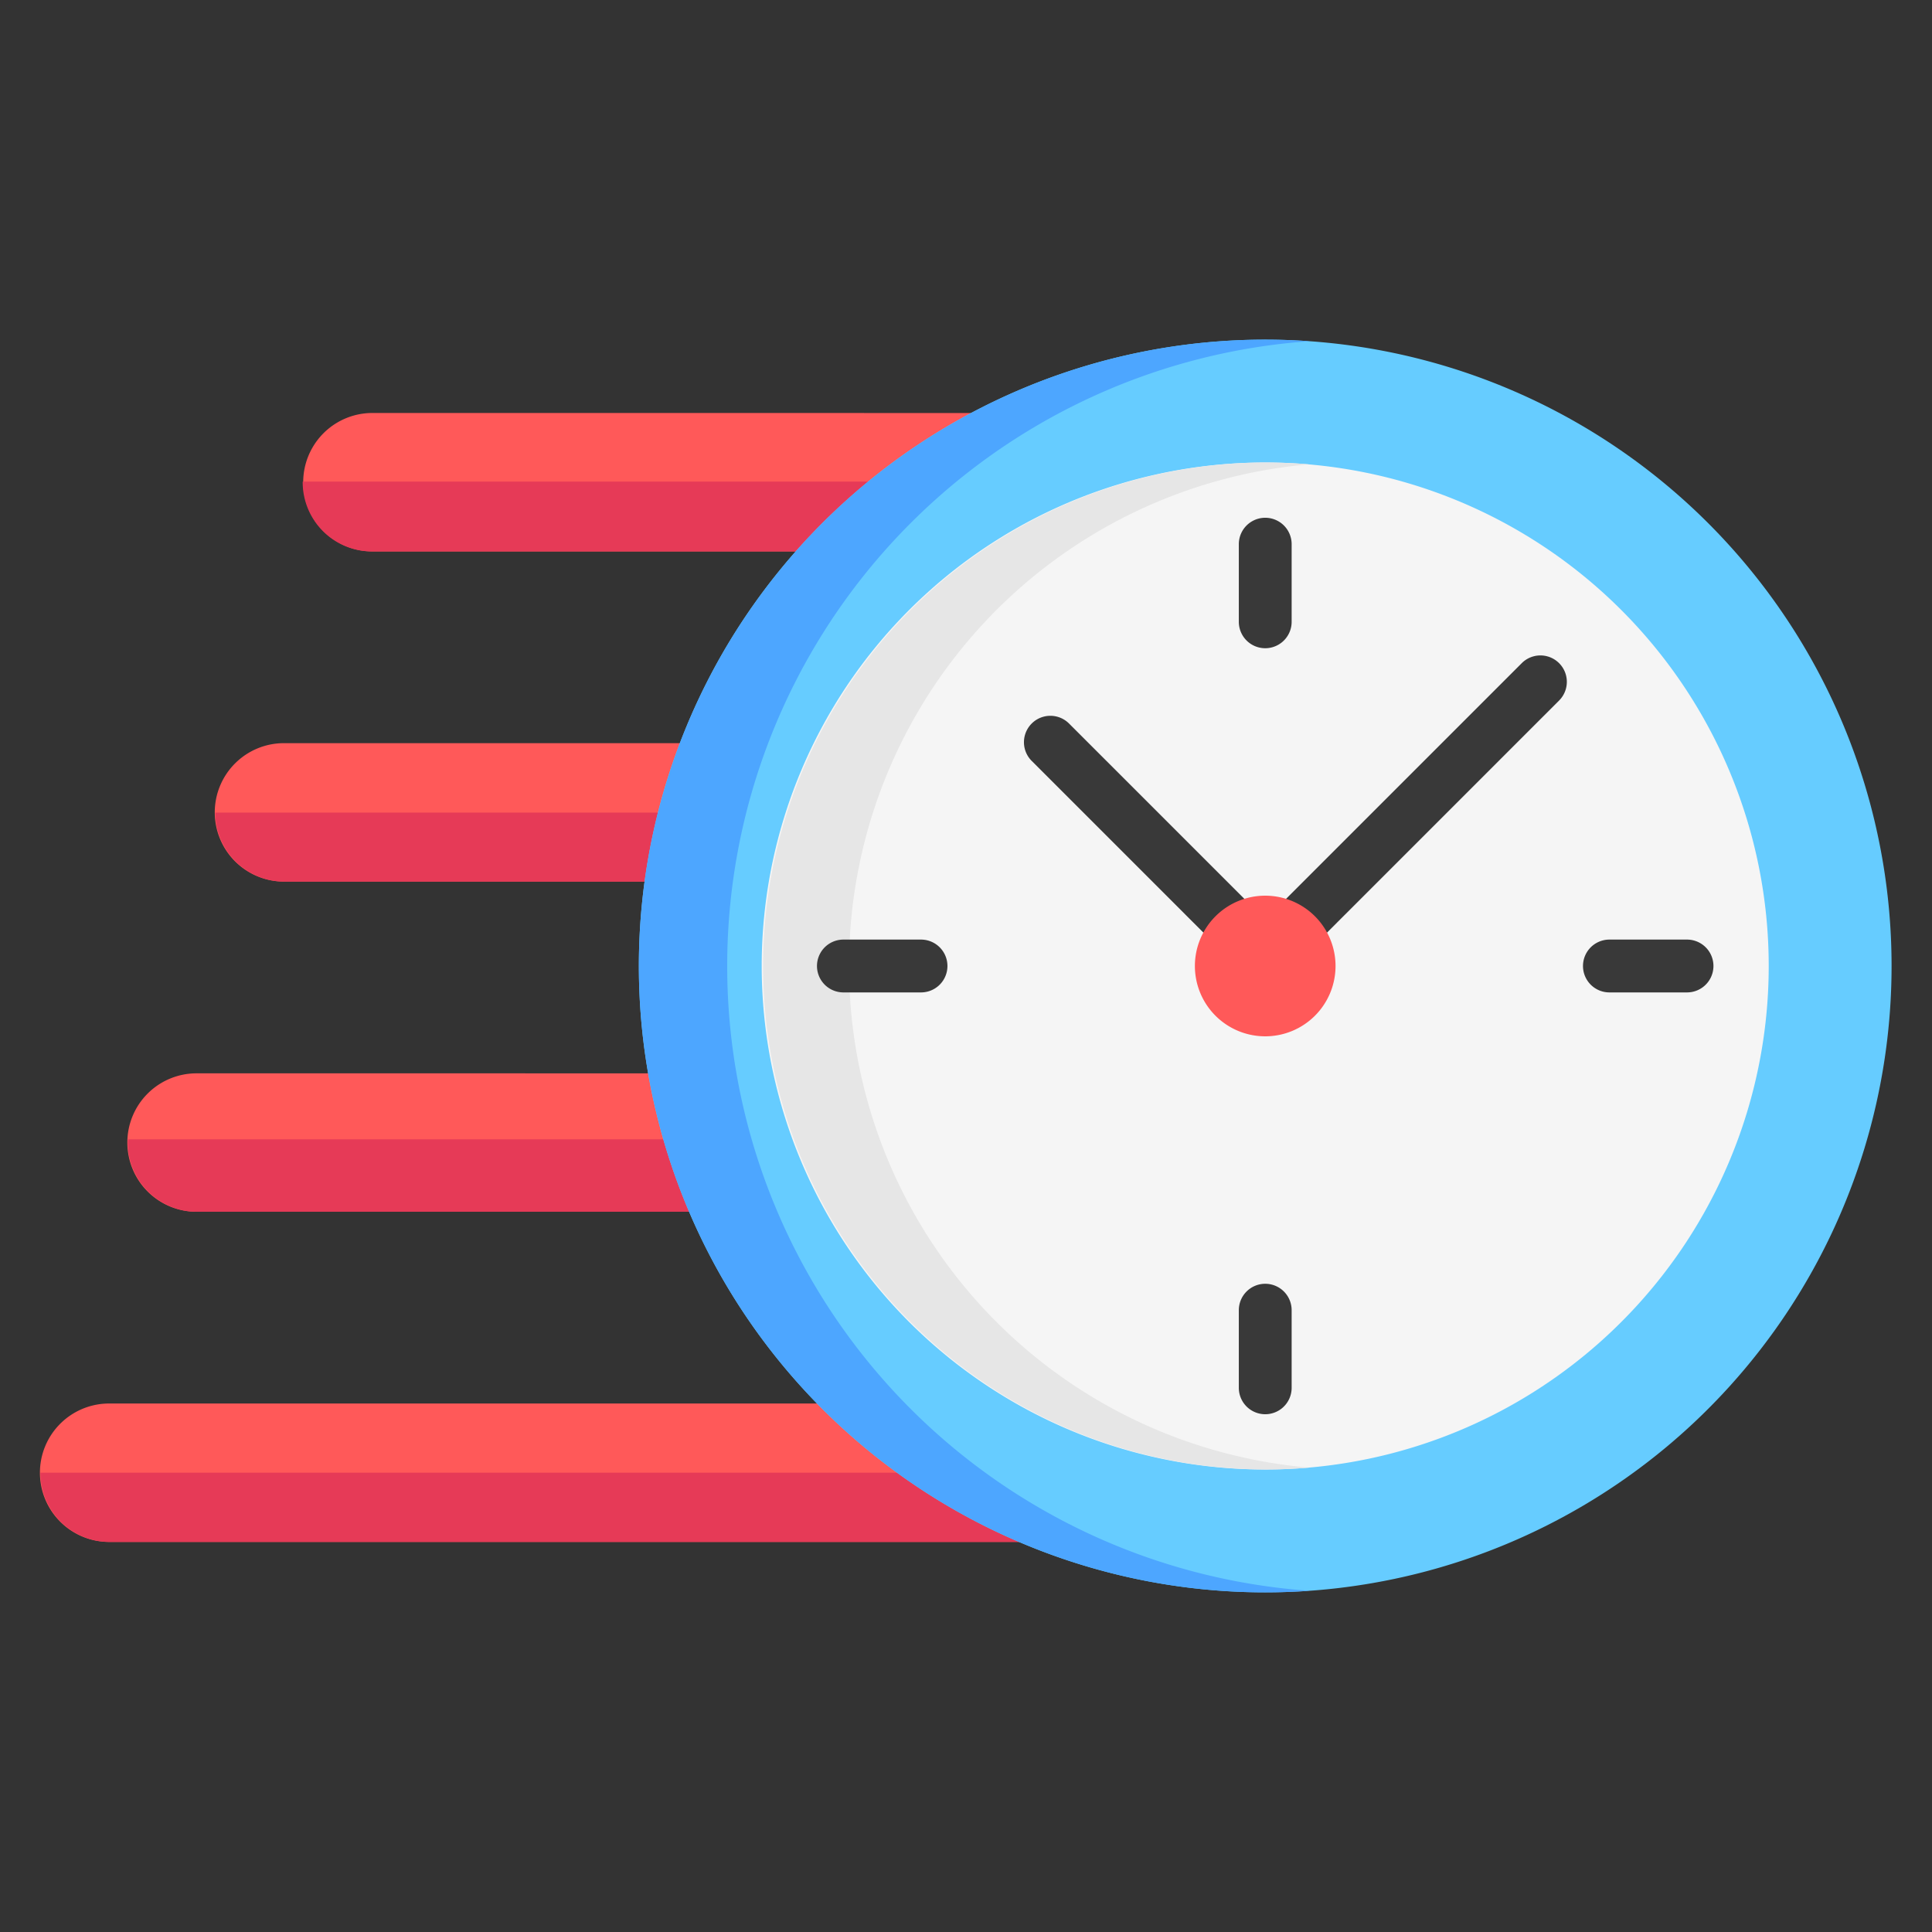
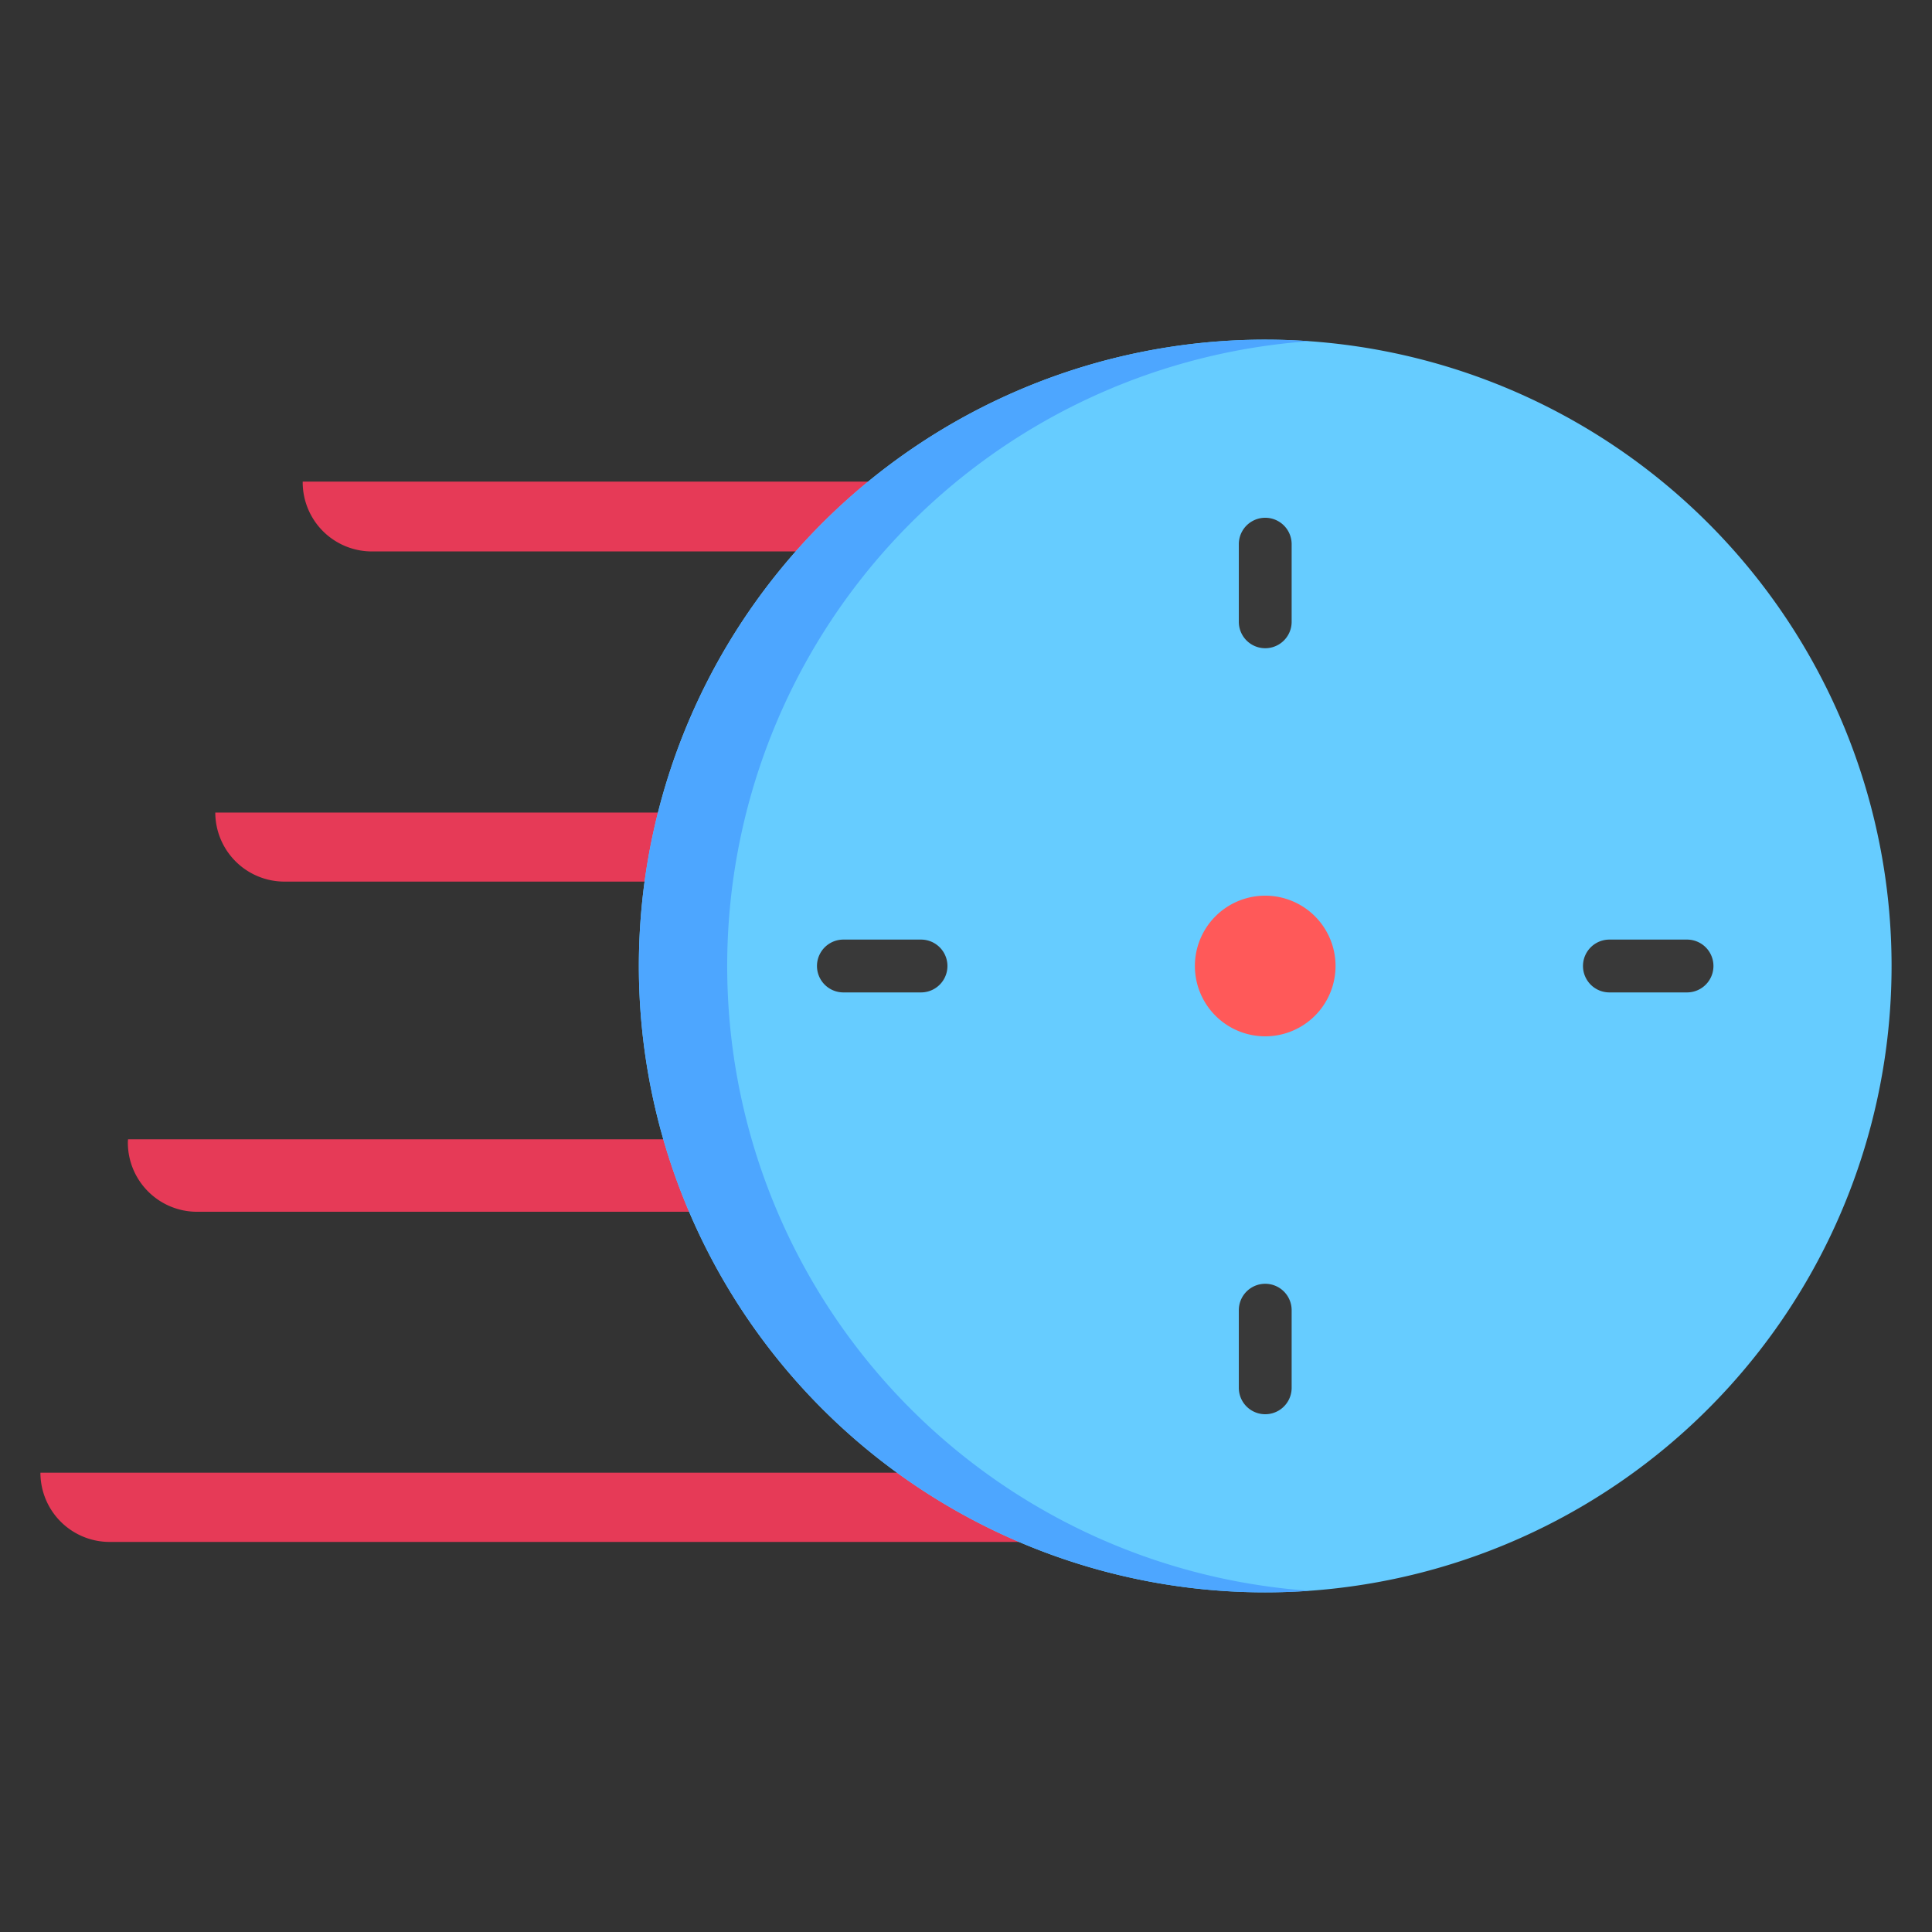
<svg xmlns="http://www.w3.org/2000/svg" height="44" viewBox="0 0 512 512" width="44">
  <rect x="0" y="0" width="512" height="512" fill="#333333" stroke="none" />
  <g id="Layer_1" data-name="Layer 1">
-     <path d="m273.393 371.945v36.683h-244.337a18.342 18.342 0 1 1 0-36.683zm-221.169-87.5a18.342 18.342 0 1 0 0 36.683h144.99v-36.68zm23.168-87.5a18.342 18.342 0 1 0 0 36.683h117.322v-36.677zm23.167-87.5a18.342 18.342 0 0 0 0 36.683h175.155v-36.674z" fill="#ff5959" />
    <path d="m273.393 390.286v18.342h-244.337a18.342 18.342 0 0 1 -18.342-18.342zm-239.467-88.356c-.014.287-.044.569-.044.859a18.342 18.342 0 0 0 18.342 18.342h144.99v-19.2zm23.127-86.588a18.34 18.34 0 0 0 18.339 18.292h117.322v-18.292zm23.173-87.714c0 .057-.008.111-.008.167a18.342 18.342 0 0 0 18.342 18.342h175.154v-18.509z" fill="#e63a57" />
    <path d="m501.286 256a165.991 165.991 0 1 1 -165.986-165.991 165.991 165.991 0 0 1 165.986 165.991z" fill="#6cf" />
    <path d="m347 421.574c-3.868.27-7.769.417-11.7.417a165.991 165.991 0 0 1 0-331.982c3.936 0 7.837.147 11.7.417a165.987 165.987 0 0 0 0 331.148z" fill="#4da6ff" />
-     <path d="m468.729 256a133.434 133.434 0 1 1 -133.429-133.434 133.433 133.433 0 0 1 133.429 133.434z" fill="#f5f5f5" />
-     <path d="m346.867 388.93c-3.815.327-7.673.5-11.572.5a133.435 133.435 0 0 1 0-266.869c3.9 0 7.757.177 11.572.5a133.432 133.432 0 0 0 0 265.859z" fill="#e6e6e6" />
-     <path d="m413.18 185.646-66.633 66.632a6.985 6.985 0 0 1 -11.318-2.056 6.994 6.994 0 0 1 -11.276 1.967l-50.544-50.544a7 7 0 0 1 9.9-9.9l50.544 50.545a6.971 6.971 0 0 1 1.417 2.056 6.967 6.967 0 0 1 1.375-1.967l66.633-66.633a7 7 0 1 1 9.9 9.9z" fill="#393939" />
    <path d="m342.3 144.214v20.572a7 7 0 0 1 -14 0v-20.572a7 7 0 0 1 14 0zm104.781 104.786h-20.572a7 7 0 0 0 0 14h20.572a7 7 0 0 0 0-14zm-111.781 91.215a7 7 0 0 0 -7 7v20.571a7 7 0 0 0 14 0v-20.571a7 7 0 0 0 -7-7zm-91.219-91.215h-20.572a7 7 0 0 0 0 14h20.572a7 7 0 1 0 0-14z" fill="#393939" />
    <path d="m353.931 256a18.636 18.636 0 1 1 -18.631-18.636 18.636 18.636 0 0 1 18.631 18.636z" fill="#ff5959" />
  </g>
</svg>